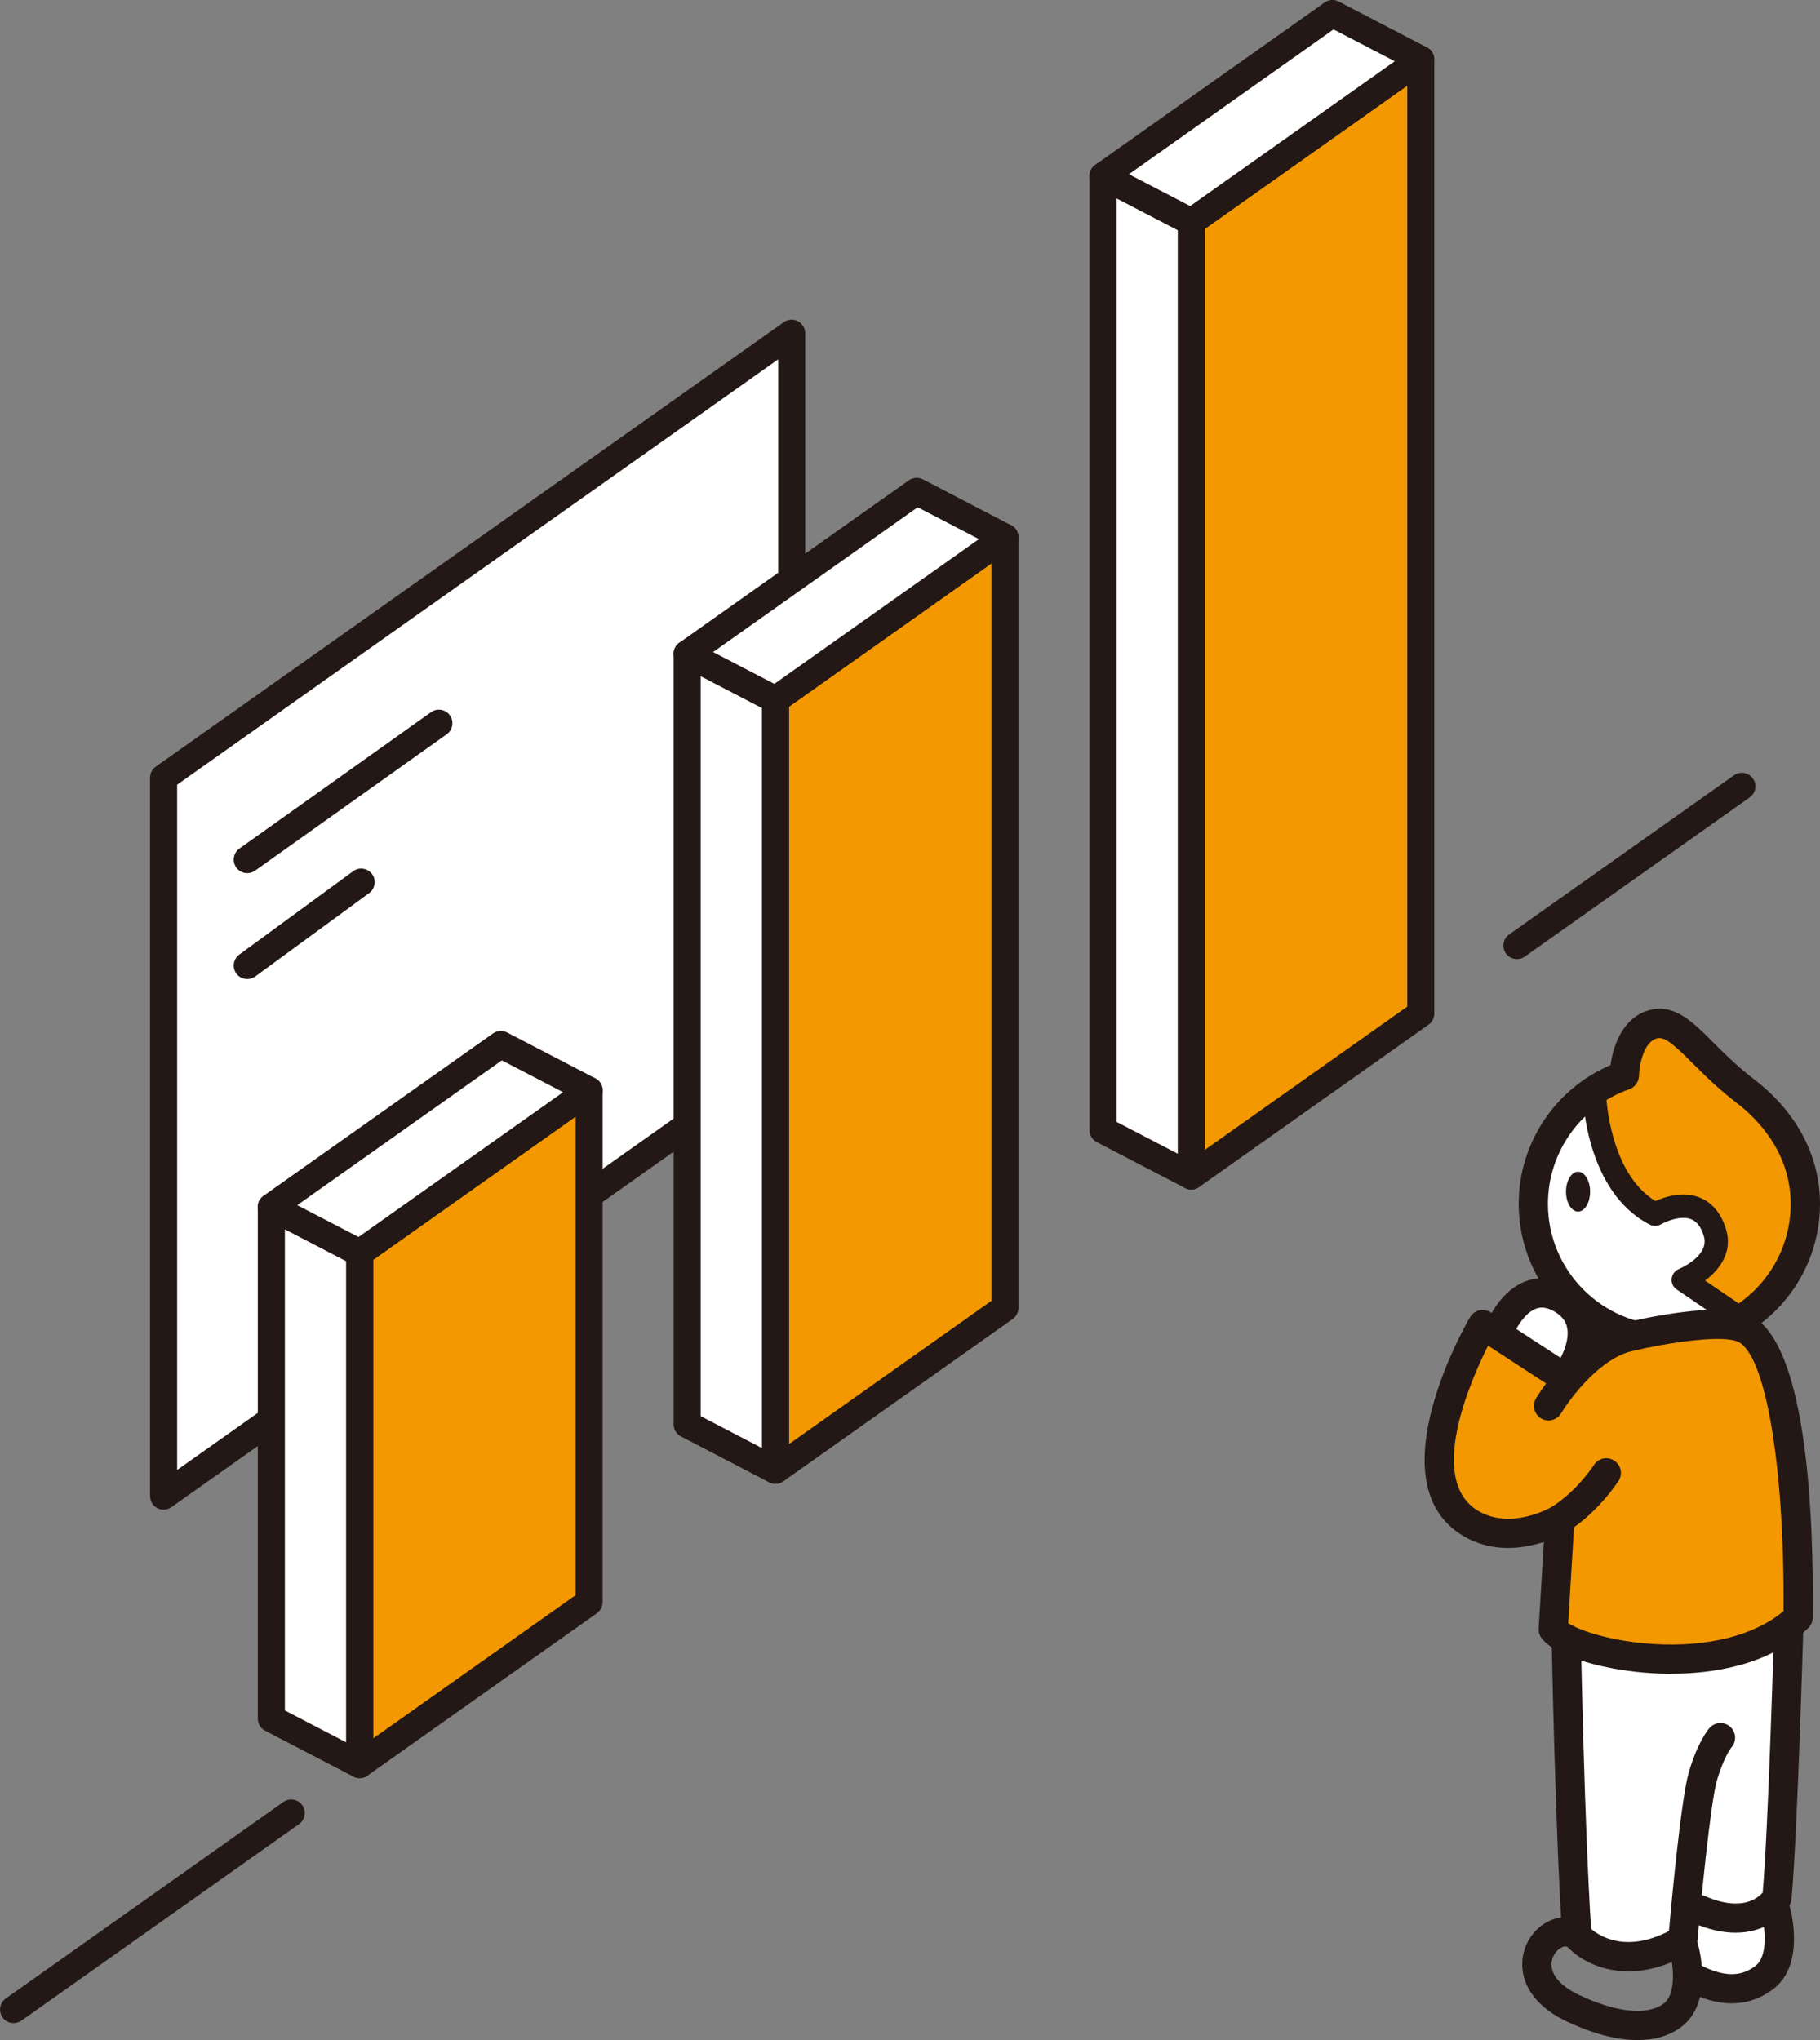
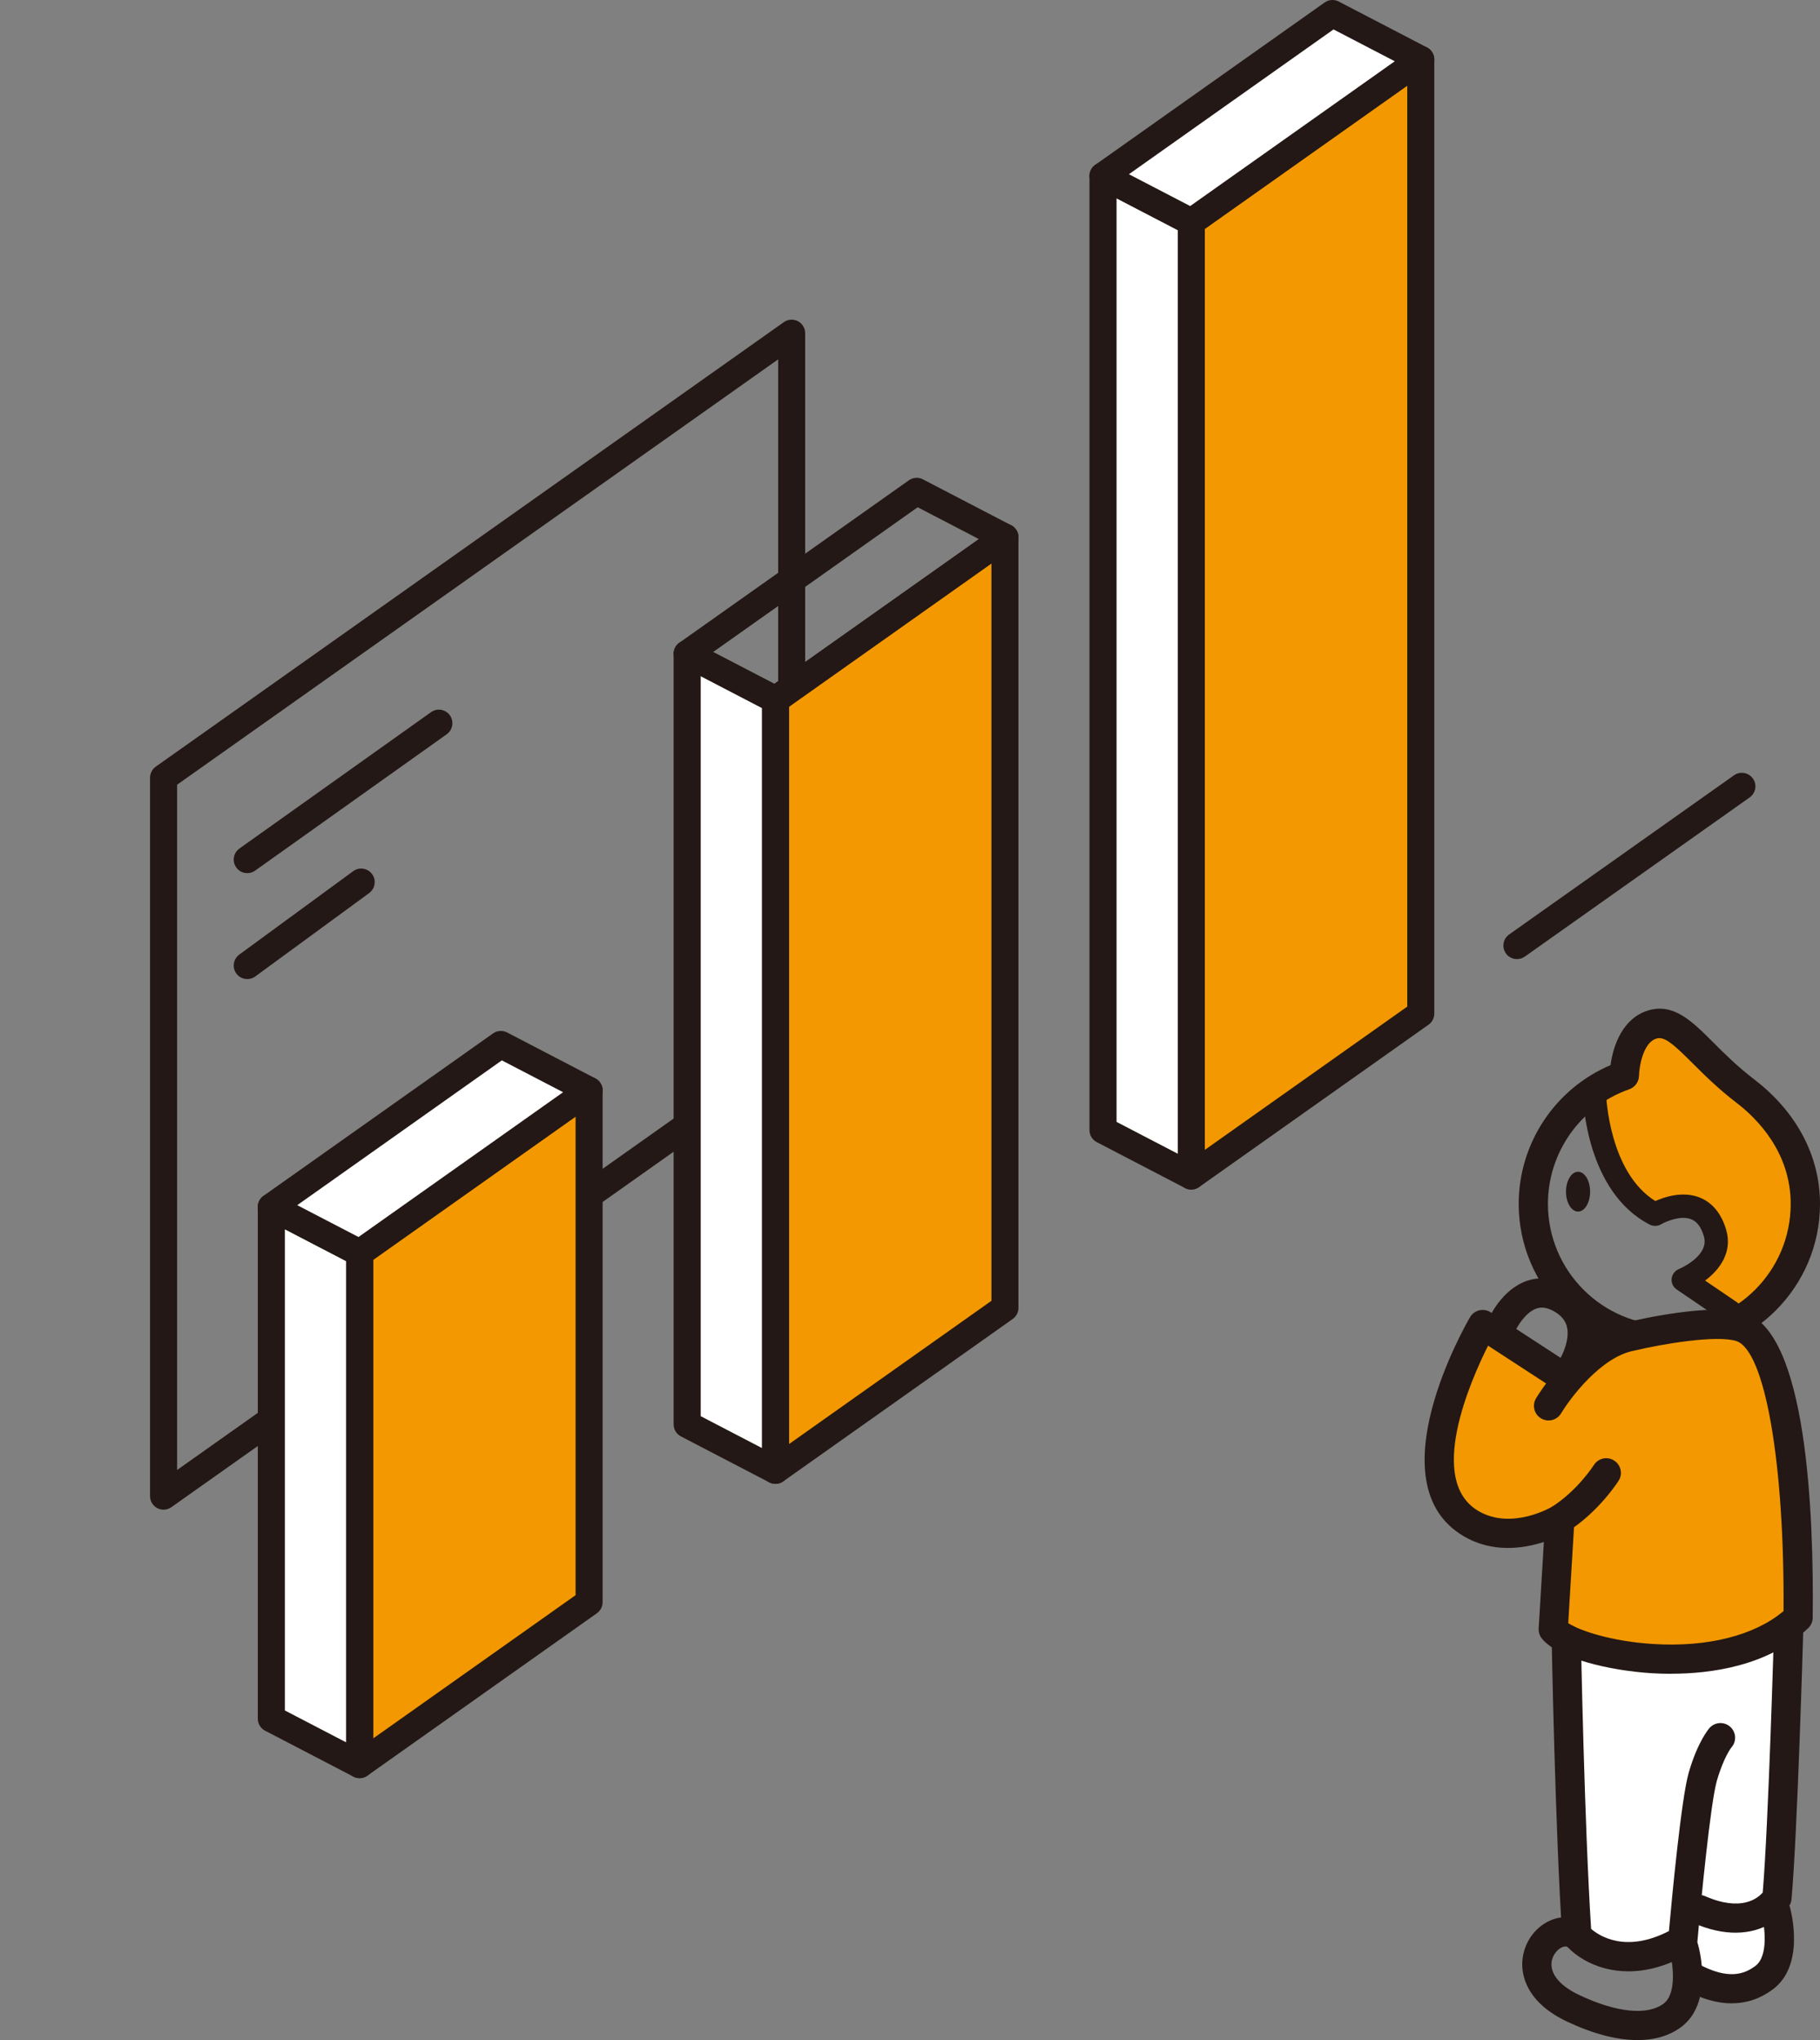
<svg xmlns="http://www.w3.org/2000/svg" id="_レイヤー_1" data-name="レイヤー 1" viewBox="0 0 286.98 321.66">
  <rect x="0" y="0" width="286.98" height="321.66" fill="#808080" stroke="none" />
  <defs>
    <style>
      .cls-1 {
        fill: #231815;
      }

      .cls-1, .cls-2, .cls-3 {
        stroke-width: 0px;
      }

      .cls-2 {
        fill: #f39800;
      }

      .cls-3 {
        fill: #fff;
      }
    </style>
  </defs>
  <path class="cls-3" d="m248,301.58l-1-43s15,4,21,2,15-3,15-3l-2,33-1,11-1,10s-4,1-6,1-6-1.5-6-1.5l-1-5.5-6,2-9-1-3-5Z" />
-   <path class="cls-3" d="m245,216.58l-8-6s2-6,4-6,6,1,6,1l2,5-4,6Z" />
-   <path class="cls-3" d="m251,174.58s-7,4-8,10c-1,6,0,14,2,17s5,6,8,7,8,2,9,1,6-1,7-1,3-2,3-2l3-12-4-11-9-6-11-3Z" />
  <g>
    <polygon class="cls-2" points="250.68 171.93 254.39 184.73 259.4 191.23 267.76 191.04 270.17 195.12 267.01 201.99 274.81 208.11 281.67 200.69 284.83 187.7 279.26 175.27 270.91 167.85 260.89 160.98 256.62 166.73 250.68 171.93" />
    <g>
-       <polygon class="cls-3" points="124.83 165.8 25.79 235.9 25.79 122.63 124.83 52.53 124.83 165.8" />
      <path class="cls-1" d="m25.79,238.03c-.34,0-.67-.08-.98-.24-.71-.37-1.15-1.1-1.15-1.9v-113.27c0-.69.34-1.34.9-1.74L123.6,50.79c.65-.46,1.51-.52,2.21-.15.71.37,1.15,1.1,1.15,1.9v113.27c0,.69-.34,1.34-.9,1.74L27.02,237.64c-.37.26-.8.39-1.23.39Zm2.14-114.3v108.04l94.77-67.07V56.66L27.92,123.73Zm96.91,42.07h.02-.02Z" />
    </g>
    <ellipse class="cls-1" cx="248.83" cy="187.89" rx="1.9" ry="3.14" />
    <g>
      <polygon class="cls-2" points="92.89 252.62 56.7 278.23 56.7 197.54 92.89 171.93 92.89 252.62" />
      <path class="cls-1" d="m56.7,280.36c-.34,0-.67-.08-.98-.24-.71-.37-1.15-1.1-1.15-1.9v-80.69c0-.69.34-1.34.9-1.74l36.19-25.61c.65-.46,1.5-.52,2.21-.15.71.37,1.15,1.1,1.15,1.9v80.69c0,.69-.34,1.34-.9,1.74l-36.19,25.61c-.37.26-.8.39-1.23.39Zm2.14-81.72v75.46l31.92-22.59v-75.46l-31.92,22.59Zm34.05,53.98h.02-.02Z" />
    </g>
    <g>
      <polygon class="cls-3" points="42.78 270.99 56.7 278.23 56.7 197.54 42.78 190.3 42.78 270.99" />
      <path class="cls-1" d="m56.7,280.36c-.34,0-.68-.08-.98-.24l-13.92-7.24c-.71-.37-1.15-1.1-1.15-1.89v-80.69c0-.75.39-1.44,1.03-1.83.64-.39,1.43-.41,2.09-.07l13.92,7.24c.71.37,1.15,1.1,1.15,1.89v80.69c0,.75-.39,1.44-1.03,1.83-.34.21-.72.31-1.11.31Zm-11.78-10.67l9.65,5.02v-75.88l-9.65-5.02v75.88Z" />
    </g>
    <g>
      <polygon class="cls-3" points="78.97 164.69 92.89 171.93 56.7 197.54 42.78 190.3 78.97 164.69" />
      <path class="cls-1" d="m56.7,199.67c-.34,0-.68-.08-.98-.24l-13.92-7.24c-.66-.34-1.09-1.01-1.15-1.75s.29-1.46.9-1.89l36.19-25.61c.65-.46,1.51-.52,2.22-.15l13.92,7.24c.66.34,1.09,1.01,1.15,1.75s-.29,1.46-.9,1.89l-36.19,25.61c-.37.26-.8.39-1.23.39Zm-9.83-9.65l9.66,5.02,32.26-22.83-9.66-5.02-32.26,22.83Z" />
    </g>
    <g>
      <polygon class="cls-2" points="158.46 206.22 122.27 231.83 122.27 110.32 158.46 84.71 158.46 206.22" />
      <path class="cls-1" d="m122.27,233.96c-.34,0-.67-.08-.98-.24-.71-.37-1.15-1.1-1.15-1.9v-121.51c0-.69.34-1.34.9-1.74l36.19-25.61c.65-.46,1.51-.52,2.21-.15.71.37,1.15,1.1,1.15,1.9v121.51c0,.69-.34,1.34-.9,1.74l-36.19,25.61c-.37.26-.8.39-1.23.39Zm2.14-122.54v116.27l31.92-22.59v-116.27l-31.92,22.59Zm34.05,94.79h.02-.02Z" />
    </g>
    <g>
      <polygon class="cls-3" points="108.35 224.59 122.27 231.83 122.27 110.32 108.35 103.08 108.35 224.59" />
      <path class="cls-1" d="m122.27,233.96c-.34,0-.68-.08-.98-.24l-13.92-7.24c-.71-.37-1.15-1.1-1.15-1.89v-121.51c0-.75.39-1.44,1.03-1.83.64-.39,1.43-.41,2.09-.07l13.92,7.24c.71.37,1.15,1.1,1.15,1.89v121.51c0,.75-.39,1.44-1.03,1.83-.34.21-.72.31-1.11.31Zm-11.78-10.67l9.65,5.02v-116.69l-9.65-5.02v116.69Z" />
    </g>
    <g>
-       <polygon class="cls-3" points="144.54 77.48 158.46 84.71 122.27 110.32 108.35 103.08 144.54 77.48" />
      <path class="cls-1" d="m122.27,112.46c-.34,0-.68-.08-.98-.24l-13.92-7.24c-.66-.34-1.09-1.01-1.15-1.75s.29-1.46.9-1.89l36.19-25.61c.65-.46,1.51-.52,2.22-.15l13.92,7.24c.66.34,1.09,1.01,1.15,1.75s-.29,1.46-.9,1.89l-36.19,25.61c-.37.26-.8.39-1.23.39Zm-9.83-9.65l9.66,5.02,32.26-22.83-9.66-5.02-32.26,22.83Z" />
    </g>
    <g>
      <polygon class="cls-2" points="224.02 159.82 187.84 185.42 187.84 34.98 224.02 9.37 224.02 159.82" />
      <path class="cls-1" d="m187.84,187.56c-.34,0-.67-.08-.98-.24-.71-.37-1.15-1.1-1.15-1.9V34.98c0-.69.34-1.34.9-1.74l36.19-25.61c.65-.46,1.51-.52,2.21-.15.71.37,1.15,1.1,1.15,1.9v150.44c0,.69-.34,1.34-.9,1.74l-36.19,25.61c-.37.26-.8.39-1.23.39Zm2.14-151.47v145.21l31.92-22.59V13.5l-31.92,22.59Zm34.05,123.73h.02-.02Z" />
    </g>
    <g>
      <polygon class="cls-3" points="173.92 178.19 187.84 185.42 187.84 34.98 173.92 27.74 173.92 178.19" />
      <path class="cls-1" d="m187.84,187.56c-.34,0-.68-.08-.98-.24l-13.92-7.24c-.71-.37-1.15-1.1-1.15-1.89V27.74c0-.75.39-1.44,1.03-1.83.64-.39,1.43-.41,2.09-.07l13.92,7.24c.71.37,1.15,1.1,1.15,1.89v150.44c0,.75-.39,1.44-1.03,1.83-.34.21-.72.31-1.11.31Zm-11.78-10.67l9.65,5.02V36.28l-9.65-5.02v145.63Z" />
    </g>
    <g>
      <polygon class="cls-3" points="210.11 2.14 224.02 9.37 187.84 34.98 173.92 27.74 210.11 2.14" />
      <path class="cls-1" d="m187.84,37.12c-.34,0-.68-.08-.98-.24l-13.92-7.24c-.66-.34-1.09-1.01-1.15-1.75s.29-1.46.9-1.89L208.87.39c.65-.46,1.51-.52,2.22-.15l13.92,7.24c.66.34,1.09,1.01,1.15,1.75s-.29,1.46-.9,1.89l-36.19,25.61c-.37.26-.8.39-1.23.39Zm-9.83-9.65l9.66,5.02,32.26-22.83-9.66-5.02-32.26,22.83Z" />
    </g>
-     <path class="cls-1" d="m2.14,318.98c-.67,0-1.33-.31-1.74-.9-.68-.96-.45-2.3.51-2.98l43.77-30.98c.96-.68,2.3-.45,2.98.51.68.96.45,2.3-.51,2.98l-43.77,30.98c-.37.26-.81.39-1.23.39Z" />
    <path class="cls-1" d="m239.19,151.22c-.67,0-1.33-.31-1.74-.9-.68-.96-.45-2.3.51-2.98l35.46-25.1c.96-.68,2.29-.45,2.98.51s.45,2.3-.51,2.98l-35.46,25.1c-.37.26-.81.39-1.23.39Z" />
    <path class="cls-1" d="m38.99,137.67c-.67,0-1.33-.31-1.74-.9-.68-.96-.46-2.29.5-2.98l30.21-21.5c.96-.69,2.3-.46,2.98.5.68.96.46,2.29-.5,2.98l-30.21,21.5c-.38.27-.81.4-1.24.4Z" />
    <path class="cls-1" d="m38.99,154.37c-.66,0-1.31-.3-1.72-.87-.7-.95-.49-2.29.46-2.99l17.96-13.15c.95-.7,2.29-.49,2.98.46.7.95.49,2.29-.46,2.99l-17.96,13.15c-.38.28-.82.41-1.26.41Z" />
    <path class="cls-1" d="m263.23,213.58c-13.1,0-23.76-10.66-23.76-23.76,0-9.58,5.76-18.18,14.48-21.88.42-3.17,1.97-7.41,5.9-8.61,4.04-1.23,6.94,1.67,10.3,5.03,1.79,1.79,3.82,3.81,6.47,5.84,6.68,5.12,10.36,12.08,10.36,19.62,0,13.1-10.66,23.76-23.76,23.76Zm-1.58-49.9c-.16,0-.31.02-.46.07-2.15.65-2.72,4.55-2.75,5.87-.02.96-.64,1.81-1.54,2.13-7.67,2.68-12.82,9.94-12.82,18.07,0,10.56,8.59,19.15,19.14,19.15s19.14-8.59,19.14-19.15c0-8.19-5.36-13.51-8.55-15.95-2.89-2.21-5.13-4.44-6.93-6.24-2.7-2.69-4.08-3.95-5.24-3.95Z" />
    <path class="cls-1" d="m272.79,208.65c-.36,0-.71-.1-1.03-.32l-7.38-5.02c-.56-.38-.87-1.04-.79-1.71s.51-1.25,1.14-1.51c.04-.02,4.87-2.03,3.94-5.16-.43-1.45-1.08-2.33-2-2.69-1.65-.66-4,.36-4.76.8-.54.31-1.21.33-1.76.05-10.04-5.13-10.54-19.76-10.55-20.38-.03-1.01.77-1.85,1.78-1.88.99-.08,1.86.77,1.88,1.78,0,.13.44,12.23,7.76,16.76,1.47-.66,4.32-1.61,6.98-.56,1.39.55,3.23,1.87,4.18,5.07,1.05,3.56-1.03,6.32-3.32,8.03l4.96,3.37c.84.57,1.06,1.71.49,2.55-.36.52-.93.8-1.52.8Z" />
    <path class="cls-1" d="m247.9,217.84c-.42,0-.85-.11-1.23-.35-1.08-.68-1.4-2.11-.72-3.18.47-.77,1.61-3.2,1.12-5.14-.25-.98-.9-1.76-1.99-2.39-1.04-.6-1.95-.75-2.79-.47-1.75.59-3.08,2.89-3.41,3.65-.5,1.17-1.85,1.72-3.03,1.21-1.17-.5-1.71-1.86-1.21-3.03.21-.5,2.19-4.87,6.19-6.21,1.46-.49,3.79-.74,6.55.85,2.18,1.26,3.63,3.09,4.17,5.29,1.04,4.19-1.42,8.25-1.7,8.7-.44.69-1.19,1.08-1.95,1.08Z" />
    <g>
      <path class="cls-2" d="m246.04,216.83l-12.25-7.98s-14.1,24.12-1.86,31.36c6.51,3.84,14.04-.69,14.04-.69l-1.05,17.39c3.33,4.06,27.28,8.91,38.6-1.86.19-16.14-1.3-43.42-9.09-45.83-4.84-1.5-17.26,1.48-17.26,1.48-7.24,1.3-12.99,10.95-12.99,10.95" />
      <path class="cls-1" d="m263.48,263.91c-1.14,0-2.19-.04-3.11-.1-6.49-.41-14.64-2.28-17.23-5.44-.37-.45-.55-1.02-.52-1.6l.82-13.65c-3.24,1.05-8.11,1.78-12.68-.93-14.06-8.31.41-33.45,1.04-34.51.32-.55.85-.94,1.46-1.08.61-.15,1.26-.03,1.79.31l11.73,7.64c2.56-2.68,6.03-5.41,9.98-6.12,1.2-.29,13.06-3.05,18.35-1.42,9.77,3.02,10.91,31.41,10.72,48.06,0,.62-.27,1.22-.72,1.65-6.28,5.97-15.33,7.18-21.63,7.18Zm-16.18-7.97c1.78,1.15,6.73,2.85,13.36,3.27,8.58.54,16.01-1.34,20.57-5.19.17-23.35-2.94-41.19-7.48-42.59-3.08-.95-11.47.43-16.04,1.52-5.2.94-10.09,7.45-11.55,9.89-.65,1.09-2.07,1.45-3.16.8-1.09-.65-1.45-2.07-.8-3.16.07-.12.64-1.05,1.59-2.35l-9.15-5.96c-2.87,5.73-9.66,21.27-1.54,26.06,5.26,3.11,11.61-.64,11.67-.68.73-.44,1.65-.44,2.38,0,.73.44,1.16,1.26,1.11,2.11l-.98,16.27Z" />
    </g>
    <path class="cls-1" d="m245.98,241.83c-.76,0-1.51-.38-1.95-1.07-.69-1.07-.37-2.5.7-3.19,4.03-2.57,6.57-6.54,6.6-6.58.68-1.08,2.11-1.4,3.18-.71,1.08.68,1.4,2.11.72,3.18-.13.2-3.12,4.88-8.01,8-.38.25-.81.36-1.24.36Z" />
    <path class="cls-1" d="m256.76,310.82c-4.83,0-8.31-2.3-9.88-4.17-.32-.38-.5-.84-.54-1.33-1.1-16.38-1.67-46.57-1.67-46.88-.02-1.27.99-2.33,2.26-2.35,1.25,0,2.32.99,2.35,2.26,0,.3.55,29.33,1.61,45.78,1.35,1.16,5.51,3.83,12.27.34.44-4.9,1.94-20.95,3.13-25.01,1.4-4.81,3.09-6.8,3.27-7.01.85-.95,2.31-1.04,3.26-.19.95.85,1.04,2.31.19,3.26h0s-1.2,1.49-2.29,5.24c-1.01,3.47-2.56,19.47-3.07,25.35-.07.75-.49,1.41-1.13,1.79-3.63,2.13-6.92,2.92-9.75,2.92Z" />
    <path class="cls-1" d="m273.66,304.73c-1.91,0-4.13-.43-6.64-1.53-1.17-.51-1.7-1.87-1.19-3.04.51-1.17,1.87-1.7,3.04-1.19,5.67,2.48,8.27.36,9.08-.58.91-10.78,1.78-41.41,1.79-41.72.04-1.27,1.13-2.24,2.37-2.24,1.27.04,2.28,1.1,2.24,2.37-.04,1.32-.93,32.34-1.86,42.64-.03.34-.13.66-.3.95-1.07,1.84-3.93,4.34-8.53,4.34Z" />
    <path class="cls-1" d="m258.21,321.66c-3.23,0-6.99-.97-11.1-2.91-6.02-2.83-7.02-6.74-7.08-8.81-.08-2.86,1.46-5.57,3.93-6.9,2-1.08,4.25-1,6,.23,1.05.73,1.3,2.16.58,3.21-.73,1.05-2.16,1.3-3.21.58-.12-.08-.48-.33-1.18.04-.75.41-1.55,1.43-1.51,2.72.05,1.75,1.62,3.44,4.43,4.76,5.84,2.75,10.66,3.24,13.24,1.34,2.18-1.61,1.43-6.52,1-8.11-.34-1.23.39-2.5,1.61-2.83,1.23-.34,2.49.38,2.83,1.61.26.94,2.4,9.29-2.71,13.05-1.83,1.35-4.15,2.02-6.83,2.02Z" />
    <path class="cls-1" d="m273.07,315.87c-2.34,0-4.85-.73-7.53-2.19-1.12-.61-1.53-2.01-.92-3.13.61-1.12,2.01-1.53,3.13-.92,4.84,2.64,7.37,1.58,9.03.35,2.18-1.61,1.43-6.52,1-8.11-.34-1.23.39-2.5,1.61-2.83,1.23-.34,2.49.38,2.83,1.6.26.94,2.4,9.29-2.71,13.05-1.96,1.45-4.12,2.17-6.45,2.17Z" />
  </g>
</svg>